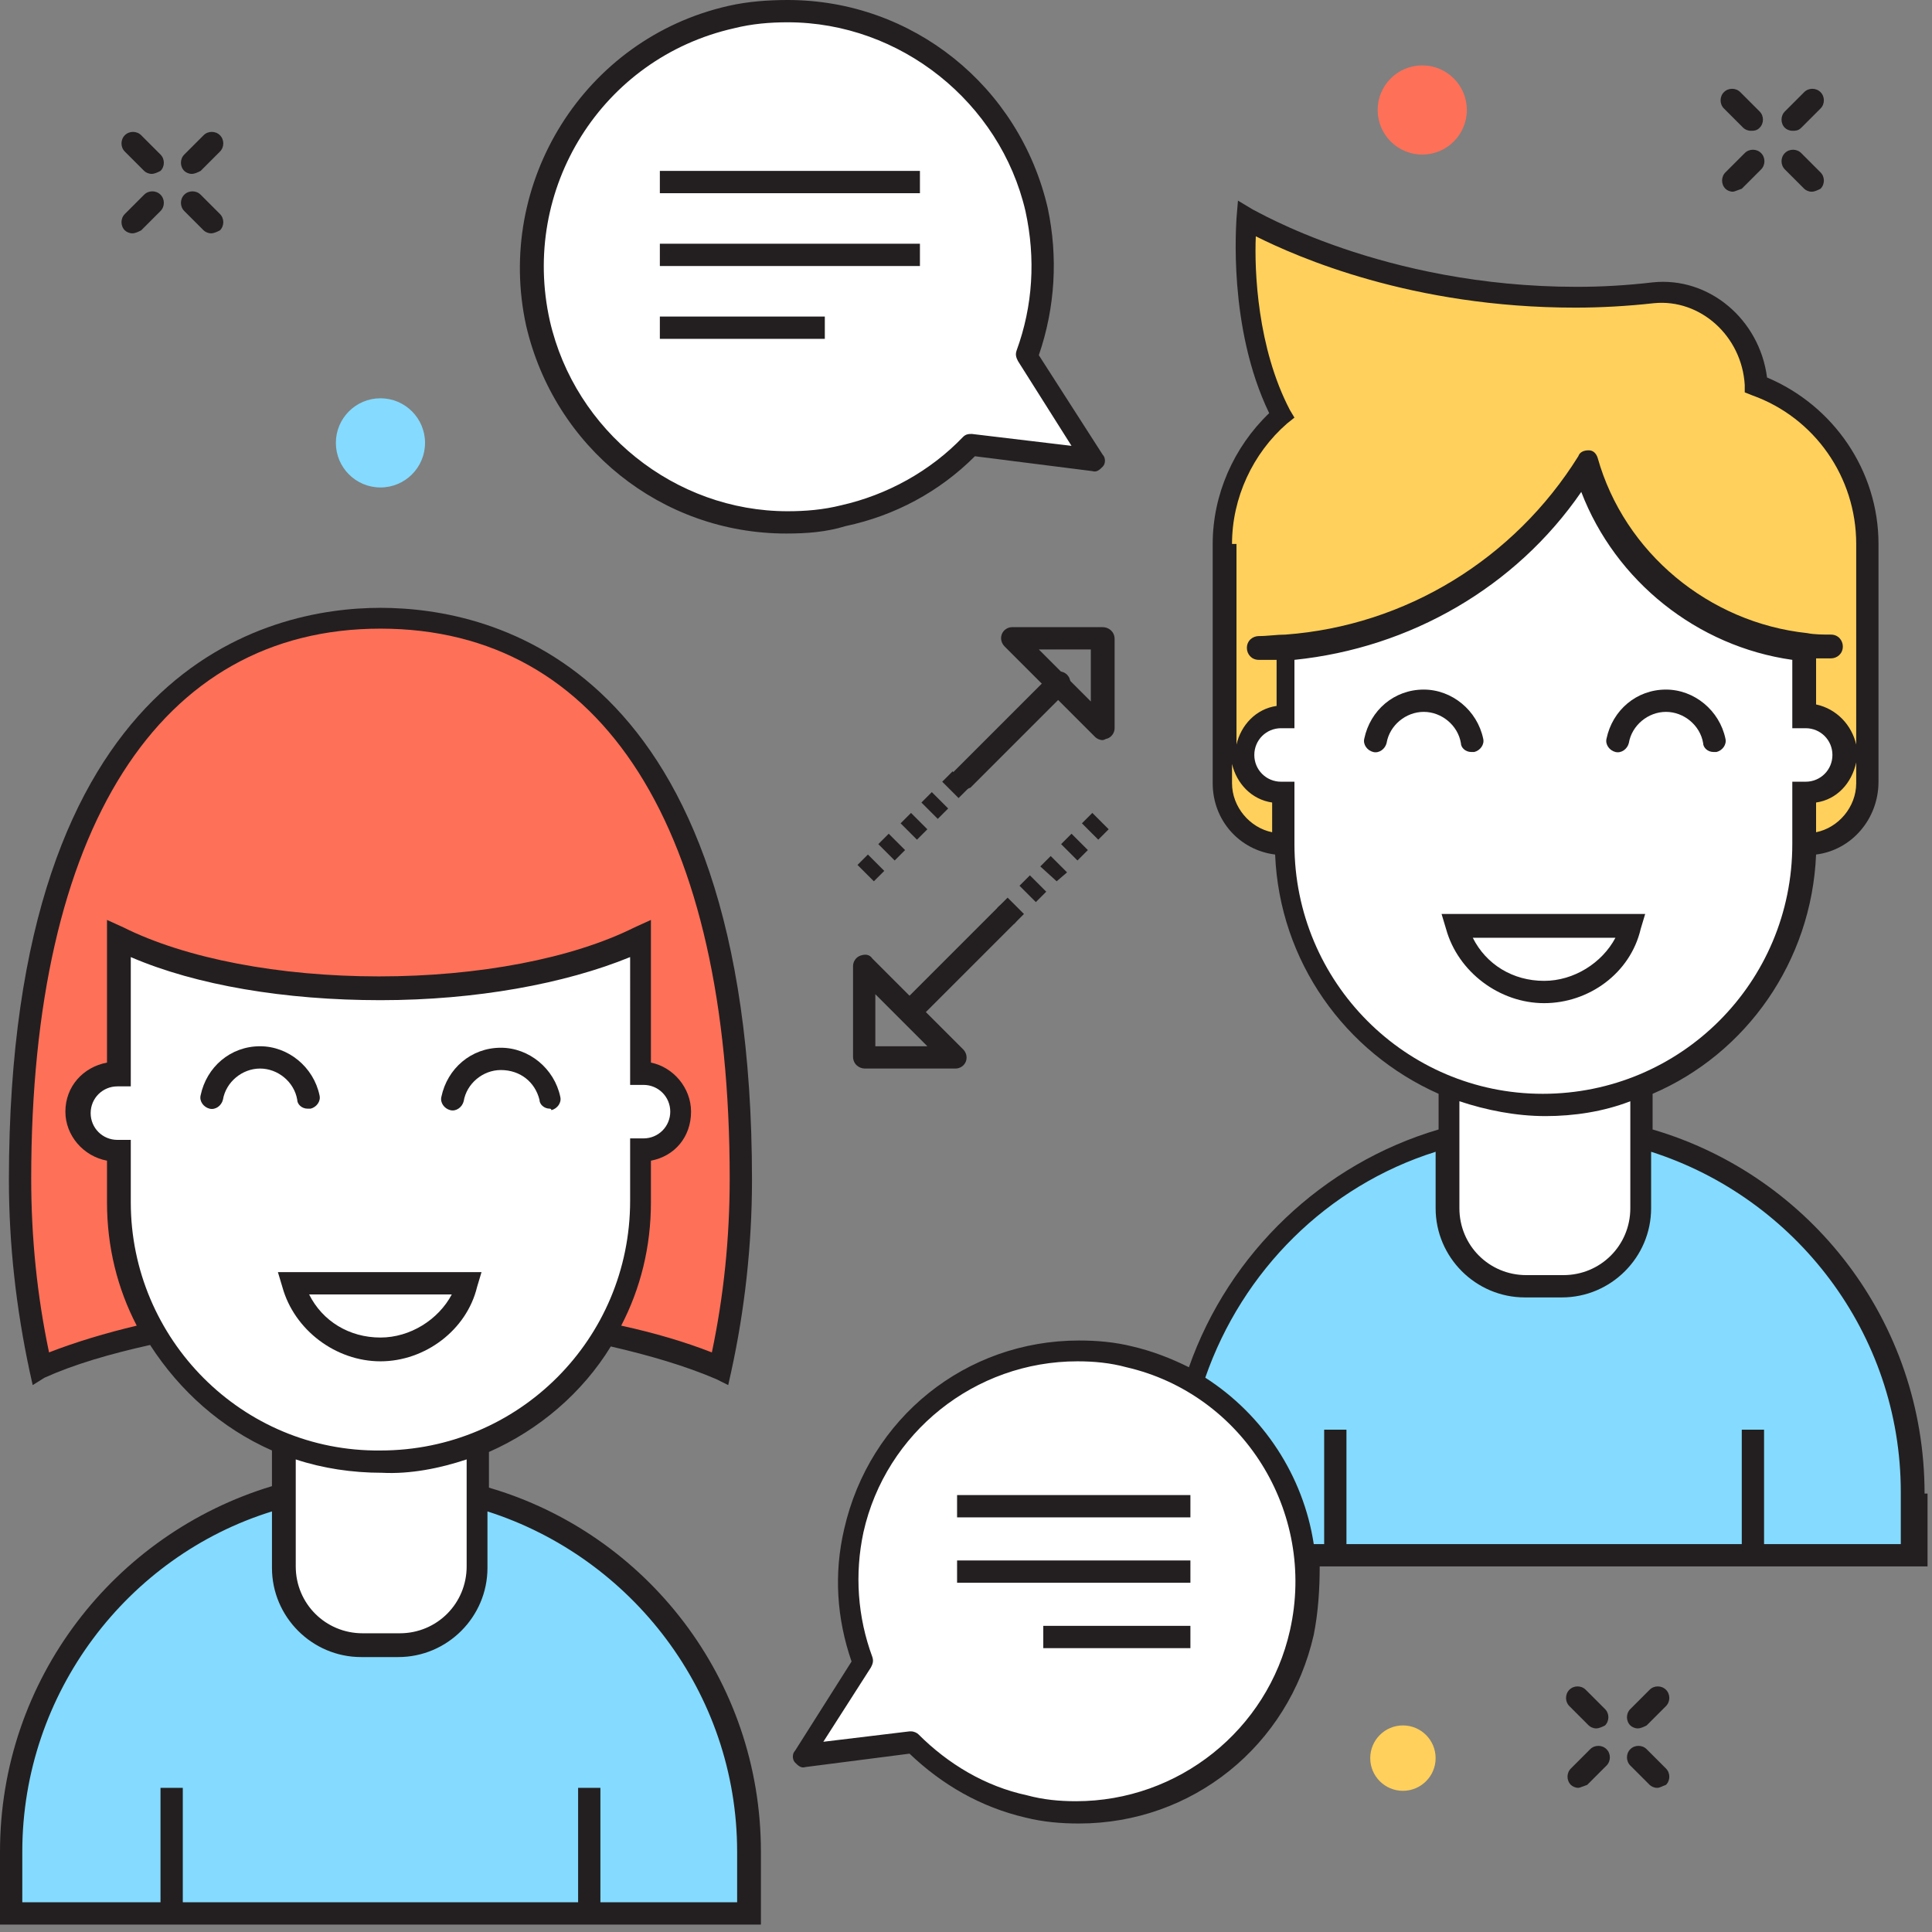
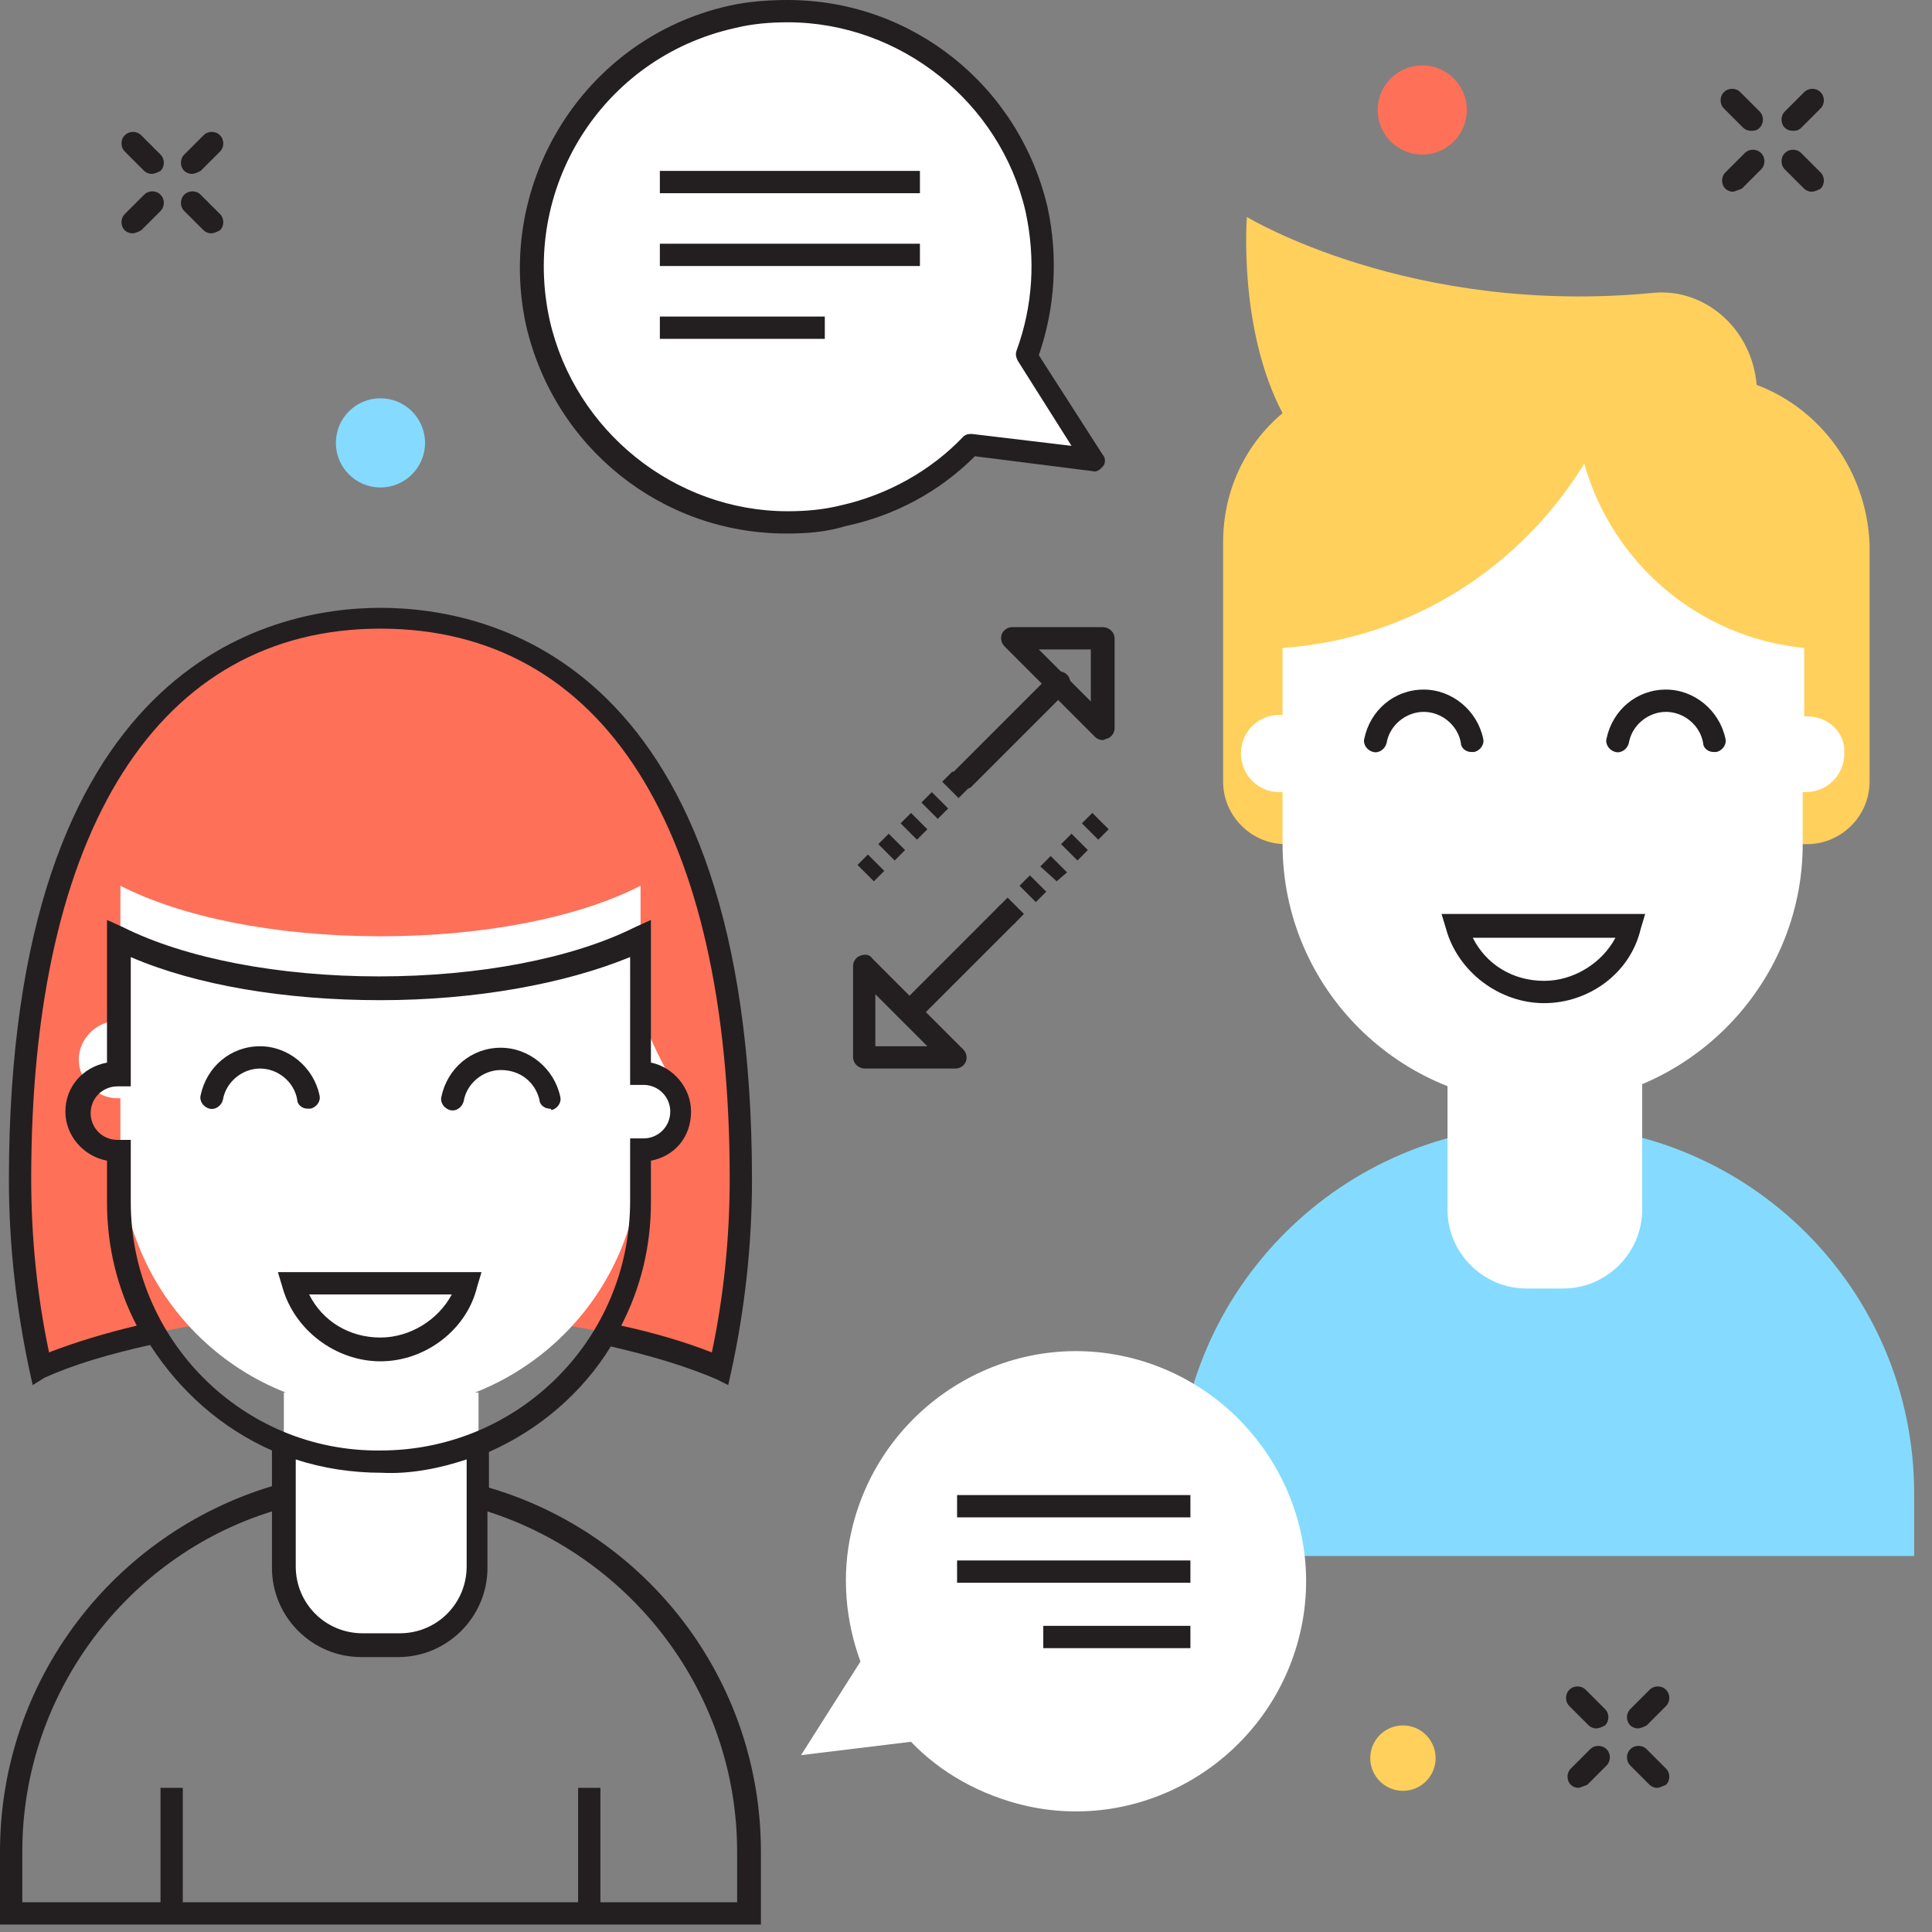
<svg xmlns="http://www.w3.org/2000/svg" version="1.1" id="Layer_1" x="0px" y="0px" width="130px" height="130px" viewBox="0 0 130 130" enable-background="new 0 0 130 130" xml:space="preserve">
  <rect x="0" y="0" width="130" height="130" fill="#808080" stroke="none" />
  <g>
    <g>
      <path fill="#231F20" d="M120.6,8.8c-0.2,0-0.4-0.1-0.5-0.2c-0.3-0.3-0.3-0.8,0-1.1l1.3-1.3c0.3-0.3,0.8-0.3,1.1,0    c0.3,0.3,0.3,0.8,0,1.1l-1.3,1.3C121,8.8,120.8,8.8,120.6,8.8z" />
      <path fill="#231F20" d="M116.6,12.9c-0.2,0-0.4-0.1-0.5-0.2c-0.3-0.3-0.3-0.8,0-1.1l1.3-1.3c0.3-0.3,0.8-0.3,1.1,0    c0.3,0.3,0.3,0.8,0,1.1l-1.3,1.3C116.9,12.8,116.7,12.9,116.6,12.9z" />
      <path fill="#231F20" d="M121.9,12.9c-0.2,0-0.4-0.1-0.5-0.2l-1.3-1.3c-0.3-0.3-0.3-0.8,0-1.1c0.3-0.3,0.8-0.3,1.1,0l1.3,1.3    c0.3,0.3,0.3,0.8,0,1.1C122.3,12.8,122.1,12.9,121.9,12.9z" />
      <path fill="#231F20" d="M117.8,8.8c-0.2,0-0.4-0.1-0.5-0.2L116,7.3c-0.3-0.3-0.3-0.8,0-1.1c0.3-0.3,0.8-0.3,1.1,0l1.3,1.3    c0.3,0.3,0.3,0.8,0,1.1C118.2,8.8,118,8.8,117.8,8.8z" />
      <path fill="#231F20" d="M12.9,11.7c-0.2,0-0.4-0.1-0.5-0.2c-0.3-0.3-0.3-0.8,0-1.1l1.3-1.3c0.3-0.3,0.8-0.3,1.1,0    c0.3,0.3,0.3,0.8,0,1.1l-1.3,1.3C13.3,11.6,13.1,11.7,12.9,11.7z" />
      <path fill="#231F20" d="M8.9,15.7c-0.2,0-0.4-0.1-0.5-0.2c-0.3-0.3-0.3-0.8,0-1.1l1.3-1.3c0.3-0.3,0.8-0.3,1.1,0    c0.3,0.3,0.3,0.8,0,1.1l-1.3,1.3C9.3,15.6,9.1,15.7,8.9,15.7z" />
      <path fill="#231F20" d="M14.2,15.7c-0.2,0-0.4-0.1-0.5-0.2l-1.3-1.3c-0.3-0.3-0.3-0.8,0-1.1c0.3-0.3,0.8-0.3,1.1,0l1.3,1.3    c0.3,0.3,0.3,0.8,0,1.1C14.6,15.6,14.4,15.7,14.2,15.7z" />
      <path fill="#231F20" d="M10.2,11.7c-0.2,0-0.4-0.1-0.5-0.2l-1.3-1.3c-0.3-0.3-0.3-0.8,0-1.1c0.3-0.3,0.8-0.3,1.1,0l1.3,1.3    c0.3,0.3,0.3,0.8,0,1.1C10.6,11.6,10.4,11.7,10.2,11.7z" />
      <path fill="#231F20" d="M110.2,116.3c-0.2,0-0.4-0.1-0.5-0.2c-0.3-0.3-0.3-0.8,0-1.1l1.3-1.3c0.3-0.3,0.8-0.3,1.1,0    c0.3,0.3,0.3,0.8,0,1.1l-1.3,1.3C110.6,116.2,110.4,116.3,110.2,116.3z" />
      <path fill="#231F20" d="M106.2,120.3c-0.2,0-0.4-0.1-0.5-0.2c-0.3-0.3-0.3-0.8,0-1.1l1.3-1.3c0.3-0.3,0.8-0.3,1.1,0    c0.3,0.3,0.3,0.8,0,1.1l-1.3,1.3C106.5,120.2,106.3,120.3,106.2,120.3z" />
      <path fill="#231F20" d="M111.5,120.3c-0.2,0-0.4-0.1-0.5-0.2l-1.3-1.3c-0.3-0.3-0.3-0.8,0-1.1c0.3-0.3,0.8-0.3,1.1,0l1.3,1.3    c0.3,0.3,0.3,0.8,0,1.1C111.8,120.2,111.7,120.3,111.5,120.3z" />
      <path fill="#231F20" d="M107.4,116.3c-0.2,0-0.4-0.1-0.5-0.2l-1.3-1.3c-0.3-0.3-0.3-0.8,0-1.1c0.3-0.3,0.8-0.3,1.1,0l1.3,1.3    c0.3,0.3,0.3,0.8,0,1.1C107.8,116.2,107.6,116.3,107.4,116.3z" />
      <path fill="#231F20" d="M58.8,59.3l-1.1-1.1l0.7-0.7l1.1,1.1L58.8,59.3z M60.2,57.9l-1.1-1.1l0.7-0.7l1.1,1.1L60.2,57.9z     M61.7,56.5l-1.1-1.1l0.7-0.7l1.1,1.1L61.7,56.5z M63.1,55.1L62,54l0.7-0.7l1.1,1.1L63.1,55.1z M64.5,53.7l-1.1-1.1l0.7-0.7    l1.1,1.1L64.5,53.7z" />
      <path fill="#231F20" d="M64.7,53.2c-0.2,0-0.4-0.1-0.5-0.2c-0.3-0.3-0.3-0.8,0-1.1l6.5-6.5c0.3-0.3,0.8-0.3,1.1,0s0.3,0.8,0,1.1    l-6.5,6.5C65,53.1,64.9,53.2,64.7,53.2z" />
      <path fill="#231F20" d="M74.2,49.8c-0.2,0-0.4-0.1-0.5-0.2l-6.1-6.1c-0.2-0.2-0.3-0.5-0.2-0.8c0.1-0.3,0.4-0.5,0.7-0.5h6.1    c0.4,0,0.8,0.3,0.8,0.8V49c0,0.3-0.2,0.6-0.5,0.7C74.4,49.7,74.3,49.8,74.2,49.8z M69.9,43.7l3.5,3.5v-3.5H69.9z" />
      <path fill="#231F20" d="M68.2,62.2l-1.1-1.1l0.7-0.7l1.1,1.1L68.2,62.2z M69.7,60.7l-1.1-1.1l0.7-0.7l1.1,1.1L69.7,60.7z     M71.1,59.3L70,58.3l0.7-0.7l1.1,1.1L71.1,59.3z M72.5,57.9l-1.1-1.1l0.7-0.7l1.1,1.1L72.5,57.9z M73.9,56.5l-1.1-1.1l0.7-0.7    l1.1,1.1L73.9,56.5z" />
      <path fill="#231F20" d="M61.2,68.8c-0.2,0-0.4-0.1-0.5-0.2c-0.3-0.3-0.3-0.8,0-1.1l6.5-6.5c0.3-0.3,0.8-0.3,1.1,0s0.3,0.8,0,1.1    l-6.5,6.5C61.6,68.8,61.4,68.8,61.2,68.8z" />
      <path fill="#231F20" d="M64.3,71.9h-6.1c-0.4,0-0.8-0.3-0.8-0.8V65c0-0.3,0.2-0.6,0.5-0.7c0.3-0.1,0.6-0.1,0.8,0.2l6.1,6.1    c0.2,0.2,0.3,0.5,0.2,0.8C64.9,71.7,64.6,71.9,64.3,71.9z M58.9,70.4h3.5l-3.5-3.5V70.4z" />
      <circle fill="#84DBFF" cx="25.6" cy="29.8" r="3" />
      <circle fill="#FF7058" cx="95.7" cy="7.4" r="3" />
      <circle fill="#FFD05B" cx="94.4" cy="118.3" r="2.2" />
      <path fill="#84DBFF" d="M128.8,104.7v-4.2c0-13.7-11.1-24.8-24.8-24.8h0c-13.7,0-24.8,11.1-24.8,24.8v4.2H128.8z" />
      <path fill="#FFFFFF" d="M110.4,69.7H97.4v11.7c0,2.9,2.4,5.3,5.3,5.3h2.5c2.9,0,5.3-2.4,5.3-5.3V69.7z" />
      <path fill="#FFD05B" d="M118.2,25.9c-0.3-3.7-3.4-6.5-6.9-6.2c-16.4,1.6-27.4-5.1-27.4-5.1s-0.6,7.5,2.4,13.2    c-2.5,2.1-4,5.2-4,8.7v16.1c0,2.3,1.9,4.2,4.2,4.2h35.1c2.3,0,4.2-1.9,4.2-4.2V36.6C125.6,31.7,122.5,27.5,118.2,25.9z" />
      <path fill="#FFFFFF" d="M121.6,48.2h-0.2v-4.6c-7.1-0.7-12.9-5.7-14.8-12.4c-4.3,7-11.7,11.8-20.3,12.4v4.5h-0.2    c-1.4,0-2.6,1.1-2.6,2.6c0,1.4,1.1,2.6,2.6,2.6h0.2v3.5c0,9.7,7.9,17.5,17.5,17.5s17.5-7.9,17.5-17.5v-3.5h0.2    c1.4,0,2.6-1.1,2.6-2.6C124.2,49.3,123,48.2,121.6,48.2z" />
      <path fill="#231F20" d="M115.3,50.6c-0.4,0-0.7-0.3-0.7-0.6c-0.2-1.2-1.3-2.1-2.5-2.1c-1.2,0-2.3,0.9-2.5,2.1    c-0.1,0.4-0.5,0.7-0.9,0.6c-0.4-0.1-0.7-0.5-0.6-0.9c0.4-1.9,2-3.3,4-3.3c1.9,0,3.6,1.4,4,3.3c0.1,0.4-0.2,0.8-0.6,0.9    C115.4,50.6,115.3,50.6,115.3,50.6z" />
      <path fill="#231F20" d="M99,50.6c-0.4,0-0.7-0.3-0.7-0.6c-0.2-1.2-1.3-2.1-2.5-2.1c-1.2,0-2.3,0.9-2.5,2.1    c-0.1,0.4-0.5,0.7-0.9,0.6c-0.4-0.1-0.7-0.5-0.6-0.9c0.4-1.9,2-3.3,4-3.3c1.9,0,3.6,1.4,4,3.3c0.1,0.4-0.2,0.8-0.6,0.9    C99.1,50.6,99,50.6,99,50.6z" />
      <path fill="#231F20" d="M103.9,67.5c-3,0-5.8-2.1-6.6-5l-0.3-1h13.7l-0.3,1C109.7,65.5,106.9,67.5,103.9,67.5z M99.1,63.1    c0.9,1.8,2.7,2.9,4.8,2.9c2,0,3.9-1.2,4.8-2.9H99.1z" />
      <line fill="#FFFFFF" x1="117.9" y1="104.7" x2="117.9" y2="96.3" />
      <line fill="#FFFFFF" x1="89.9" y1="104.7" x2="89.9" y2="96.3" />
      <path fill="#FF7058" d="M49.9,79.3c0,4.5-0.5,8.7-1.4,12.7c-5.4-2.3-13.7-3.8-22.9-3.8S8.2,89.7,2.7,92c-0.9-4-1.4-8.2-1.4-12.7    c0-26.8,10.9-37.8,24.3-37.8S49.9,52.5,49.9,79.3z" />
-       <path fill="#84DBFF" d="M50.5,128.7v-4.2c0-13.7-11.1-24.8-24.9-24.8h0c-13.7,0-24.8,11.1-24.8,24.8v4.2H50.5z" />
      <path fill="#FFFFFF" d="M32.1,93.7H19.1v11.7c0,2.9,2.4,5.3,5.3,5.3h2.5c2.9,0,5.3-2.4,5.3-5.3V93.7z" />
-       <path fill="#FFFFFF" d="M45.9,74.8c0,1.4-1.1,2.6-2.6,2.6h-0.2v3.5c0,9.7-7.9,17.5-17.5,17.5c-9.7,0-17.5-7.9-17.5-17.5v-3.5H7.9    c-1.4,0-2.6-1.2-2.6-2.6c0-1.4,1.2-2.6,2.6-2.6h0.2v-9.1c4.1,2.1,10.4,3.4,17.5,3.4c7.1,0,13.4-1.3,17.5-3.4v9.1h0.2    C44.7,72.3,45.9,73.4,45.9,74.8z" />
+       <path fill="#FFFFFF" d="M45.9,74.8c0,1.4-1.1,2.6-2.6,2.6h-0.2c0,9.7-7.9,17.5-17.5,17.5c-9.7,0-17.5-7.9-17.5-17.5v-3.5H7.9    c-1.4,0-2.6-1.2-2.6-2.6c0-1.4,1.2-2.6,2.6-2.6h0.2v-9.1c4.1,2.1,10.4,3.4,17.5,3.4c7.1,0,13.4-1.3,17.5-3.4v9.1h0.2    C44.7,72.3,45.9,73.4,45.9,74.8z" />
      <path fill="#231F20" d="M37,74.6c-0.4,0-0.7-0.3-0.7-0.6C36,72.8,35,72,33.7,72c-1.2,0-2.3,0.9-2.5,2.1c-0.1,0.4-0.5,0.7-0.9,0.6    c-0.4-0.1-0.7-0.5-0.6-0.9c0.4-1.9,2-3.3,4-3.3c1.9,0,3.6,1.4,4,3.3c0.1,0.4-0.2,0.8-0.6,0.9C37.1,74.6,37,74.6,37,74.6z" />
      <path fill="#231F20" d="M20.7,74.6c-0.4,0-0.7-0.3-0.7-0.6c-0.2-1.2-1.3-2.1-2.5-2.1c-1.2,0-2.3,0.9-2.5,2.1    c-0.1,0.4-0.5,0.7-0.9,0.6c-0.4-0.1-0.7-0.5-0.6-0.9c0.4-1.9,2-3.3,4-3.3c1.9,0,3.6,1.4,4,3.3c0.1,0.4-0.2,0.8-0.6,0.9    C20.8,74.6,20.7,74.6,20.7,74.6z" />
      <path fill="#231F20" d="M25.6,91.6c-3,0-5.8-2.1-6.6-5l-0.3-1h13.7l-0.3,1C31.4,89.5,28.6,91.6,25.6,91.6z M20.8,87.1    c0.9,1.8,2.7,2.9,4.8,2.9c2,0,3.9-1.2,4.8-2.9H20.8z" />
      <line fill="#FFFFFF" x1="39.7" y1="128.7" x2="39.7" y2="120.3" />
-       <line fill="#FFFFFF" x1="11.6" y1="128.7" x2="11.6" y2="120.3" />
      <path fill="#231F20" d="M32.9,100.1v-2.4c3.4-1.5,6.3-4,8.2-7.1c2.6,0.6,5,1.3,7.1,2.2l0.8,0.4l0.2-0.9c0.9-4.1,1.4-8.5,1.4-12.9    c0-34.8-17.5-38.5-25-38.5c-7.5,0-25,3.8-25,38.5c0,4.4,0.5,8.7,1.4,12.9l0.2,0.9L3,92.7c2-0.9,4.4-1.6,7.1-2.2    c2,3.1,4.8,5.6,8.2,7.1v2.4C7.7,103.2,0,113,0,124.6v4.9h51.2v-4.9C51.2,113,43.5,103.2,32.9,100.1z M3.3,91    c-0.8-3.8-1.2-7.7-1.2-11.7c0-23.5,8.6-37,23.5-37c15,0,23.5,13.5,23.5,37c0,4-0.4,7.9-1.2,11.7c-1.8-0.7-3.8-1.3-6.1-1.8    c1.3-2.5,2-5.3,2-8.3v-2.8c1.6-0.3,2.7-1.6,2.7-3.3c0-1.6-1.2-3-2.7-3.3v-9.6l-1.1,0.5c-4.2,2.1-10.5,3.3-17.2,3.3    c-6.7,0-13-1.2-17.2-3.3l-1.1-0.5v9.6c-1.6,0.3-2.8,1.6-2.8,3.3c0,1.6,1.2,3,2.8,3.3v2.8c0,3,0.7,5.8,2,8.3    C7.1,89.7,5.1,90.3,3.3,91z M8.8,80.9v-4.2H7.9c-1,0-1.8-0.8-1.8-1.8c0-1,0.8-1.8,1.8-1.8h0.9v-8.7c4.4,1.9,10.4,2.9,16.8,2.9    c6.4,0,12.4-1.1,16.8-2.9V73h0.9c1,0,1.8,0.8,1.8,1.8c0,1-0.8,1.8-1.8,1.8h-0.9v4.2c0,9.3-7.5,16.8-16.8,16.8    C16.3,97.7,8.8,90.1,8.8,80.9z M31.4,98.2v7.2c0,2.5-2,4.5-4.5,4.5h-2.5c-2.5,0-4.5-2-4.5-4.5v-7.2c1.8,0.6,3.8,0.9,5.8,0.9    C27.6,99.2,29.6,98.8,31.4,98.2z M49.7,128h-9.3v-7.7h-1.5v7.7H12.3v-7.7h-1.5v7.7H1.5v-3.4c0-10.7,7.1-19.9,16.8-22.9v3.8    c0,3.3,2.7,6,6,6h2.5c3.3,0,6-2.7,6-6v-3.8c9.7,3.1,16.8,12.2,16.8,22.9V128z" />
      <path fill="#FFFFFF" d="M69.1,24c1.1-3,1.4-6.4,0.7-9.8c-2.1-9.3-11.3-15.1-20.6-13c-9.3,2.1-15.1,11.3-13,20.6    c2.1,9.3,11.3,15.1,20.6,13c3.4-0.8,6.3-2.5,8.6-4.8l8.2,1L69.1,24z" />
      <path fill="#231F20" d="M52.9,35.9c-8.4,0-15.6-5.8-17.5-14C33.3,12.3,39.3,2.6,49,0.4C50.3,0.1,51.7,0,53,0    c8.4,0,15.6,5.8,17.5,14c0.7,3.3,0.5,6.7-0.6,9.9l4.3,6.7c0.2,0.2,0.2,0.6,0,0.8c-0.2,0.2-0.4,0.4-0.7,0.3l-7.9-1    c-2.4,2.4-5.4,4-8.7,4.7C55.6,35.8,54.3,35.9,52.9,35.9z M53,1.5c-1.2,0-2.4,0.1-3.6,0.4c-8.9,2-14.4,10.8-12.4,19.7    c1.7,7.4,8.4,12.8,16,12.8c1.2,0,2.4-0.1,3.6-0.4c3.1-0.7,6-2.3,8.2-4.6c0.2-0.2,0.4-0.2,0.6-0.2l6.7,0.8l-3.6-5.7    c-0.1-0.2-0.2-0.4-0.1-0.7c1.1-3,1.3-6.2,0.6-9.4C67.3,6.9,60.6,1.5,53,1.5z" />
      <g>
        <line fill="#FFFFFF" x1="44.4" y1="12.3" x2="61.8" y2="12.3" />
        <rect x="44.4" y="11.5" fill="#231F20" width="17.5" height="1.5" />
      </g>
      <g>
        <line fill="#FFFFFF" x1="44.4" y1="17.2" x2="61.8" y2="17.2" />
        <rect x="44.4" y="16.4" fill="#231F20" width="17.5" height="1.5" />
      </g>
      <g>
-         <line fill="#FFFFFF" x1="44.4" y1="22.1" x2="55.4" y2="22.1" />
        <rect x="44.4" y="21.3" fill="#231F20" width="11.1" height="1.5" />
      </g>
      <path fill="#FFFFFF" d="M57.9,111.8c-1-2.7-1.3-5.8-0.6-8.8c1.9-8.3,10.2-13.6,18.5-11.7s13.6,10.2,11.7,18.5    c-1.9,8.3-10.2,13.6-18.5,11.7c-3-0.7-5.7-2.2-7.7-4.3l-7.4,0.9L57.9,111.8z" />
-       <path fill="#231F20" d="M129.5,100.5c0-11.6-7.7-21.4-18.3-24.5v-2.4c6.3-2.7,10.7-8.9,11-16.1c2.4-0.3,4.2-2.4,4.2-4.9V36.6    c0-4.9-3-9.3-7.5-11.2c-0.5-3.9-3.9-6.8-7.7-6.4c-1.7,0.2-3.4,0.3-5.1,0.3h0c-13.1,0-21.7-5.2-21.8-5.2l-1-0.6l-0.1,1.2    c0,0.3-0.6,7.3,2.2,13.1c-2.4,2.3-3.8,5.5-3.8,8.8v16.1c0,2.5,1.8,4.5,4.2,4.8c0.3,7.2,4.7,13.3,11,16.1V76    c-7.8,2.3-14.1,8.3-16.8,16c-1.2-0.6-2.5-1.1-3.8-1.4c-1.2-0.3-2.4-0.4-3.6-0.4c-7.6,0-14.1,5.2-15.8,12.7c-0.7,3-0.5,6,0.5,8.9    l-3.8,6c-0.2,0.2-0.2,0.6,0,0.8c0.2,0.2,0.4,0.4,0.7,0.3l7-0.9c2.2,2.1,4.8,3.6,7.8,4.3c1.2,0.3,2.4,0.4,3.6,0.4    c7.6,0,14.1-5.2,15.8-12.7c0.3-1.5,0.4-3.1,0.4-4.6h40.9V100.5z M124.9,52.7c0,1.6-1.2,3-2.7,3.3v-2c1.4-0.2,2.4-1.3,2.7-2.7V52.7    z M82.9,36.6c0-3.1,1.4-6.1,3.7-8.1l0.5-0.4l-0.3-0.5c-2.2-4.2-2.4-9.4-2.3-11.7c2.8,1.4,10.5,4.8,21.5,4.8h0    c1.7,0,3.5-0.1,5.3-0.3c3.1-0.3,5.9,2.2,6.1,5.5l0,0.5l0.5,0.2c4.2,1.5,7,5.5,7,10v13.5c-0.3-1.3-1.3-2.4-2.7-2.7v-3.1    c0.3,0,0.7,0,1,0c0.4,0,0.8-0.3,0.8-0.8c0-0.4-0.3-0.8-0.8-0.8c-0.5,0-1.1,0-1.6-0.1c-6.6-0.7-12.3-5.4-14.1-11.8    c-0.1-0.3-0.3-0.5-0.6-0.5c-0.3,0-0.6,0.1-0.7,0.4c-4.3,6.9-11.6,11.4-19.7,12c-0.6,0-1.2,0.1-1.8,0.1c-0.4,0-0.8,0.3-0.8,0.8    c0,0.4,0.3,0.8,0.8,0.8c0.4,0,0.8,0,1.2,0v3.1c-1.4,0.2-2.4,1.3-2.7,2.6V36.6z M85.6,56c-1.5-0.3-2.7-1.7-2.7-3.3v-1.3    c0.3,1.3,1.3,2.4,2.7,2.6V56z M87.1,56.8v-4.2h-0.9c-1,0-1.8-0.8-1.8-1.8c0-1,0.8-1.8,1.8-1.8h0.9v-4.6    c7.8-0.8,14.9-4.9,19.3-11.3c2.3,6,7.8,10.4,14.2,11.3v4.6h0.9c1,0,1.8,0.8,1.8,1.8c0,1-0.8,1.8-1.8,1.8h-0.9v4.2    c0,9.3-7.5,16.8-16.8,16.8C94.6,73.6,87.1,66.1,87.1,56.8z M109.7,74.1v7.2c0,2.5-2,4.5-4.5,4.5h-2.5c-2.5,0-4.5-2-4.5-4.5v-7.2    c1.8,0.6,3.8,1,5.8,1C105.9,75.1,107.9,74.8,109.7,74.1z M86.8,109.7c-1.5,6.7-7.5,11.5-14.4,11.5c-1.1,0-2.2-0.1-3.3-0.4    c-2.8-0.6-5.3-2.1-7.3-4.1c-0.1-0.1-0.3-0.2-0.5-0.2c0,0-0.1,0-0.1,0l-5.8,0.7l3.2-5c0.1-0.2,0.2-0.4,0.1-0.7    c-1-2.7-1.2-5.6-0.6-8.4c1.5-6.7,7.5-11.5,14.4-11.5c1.1,0,2.2,0.1,3.3,0.4C83.6,93.8,88.6,101.7,86.8,109.7z M128,103.9h-9.3    v-7.7h-1.5v7.7H90.6v-7.7h-1.5v7.7h-0.7c-0.7-4.6-3.4-8.7-7.3-11.2c2.5-7.2,8.2-12.9,15.5-15.2v3.8c0,3.3,2.7,6,6,6h2.5    c3.3,0,6-2.7,6-6v-3.8c9.7,3.1,16.8,12.2,16.8,22.9V103.9z" />
      <g>
        <line fill="#FFFFFF" x1="80.2" y1="101.3" x2="64.4" y2="101.3" />
        <rect x="64.4" y="100.6" fill="#231F20" width="15.7" height="1.5" />
      </g>
      <g>
        <line fill="#FFFFFF" x1="80.2" y1="105.7" x2="64.4" y2="105.7" />
        <rect x="64.4" y="105" fill="#231F20" width="15.7" height="1.5" />
      </g>
      <g>
-         <line fill="#FFFFFF" x1="80.2" y1="110.1" x2="70.2" y2="110.1" />
        <rect x="70.2" y="109.4" fill="#231F20" width="9.9" height="1.5" />
      </g>
    </g>
  </g>
</svg>